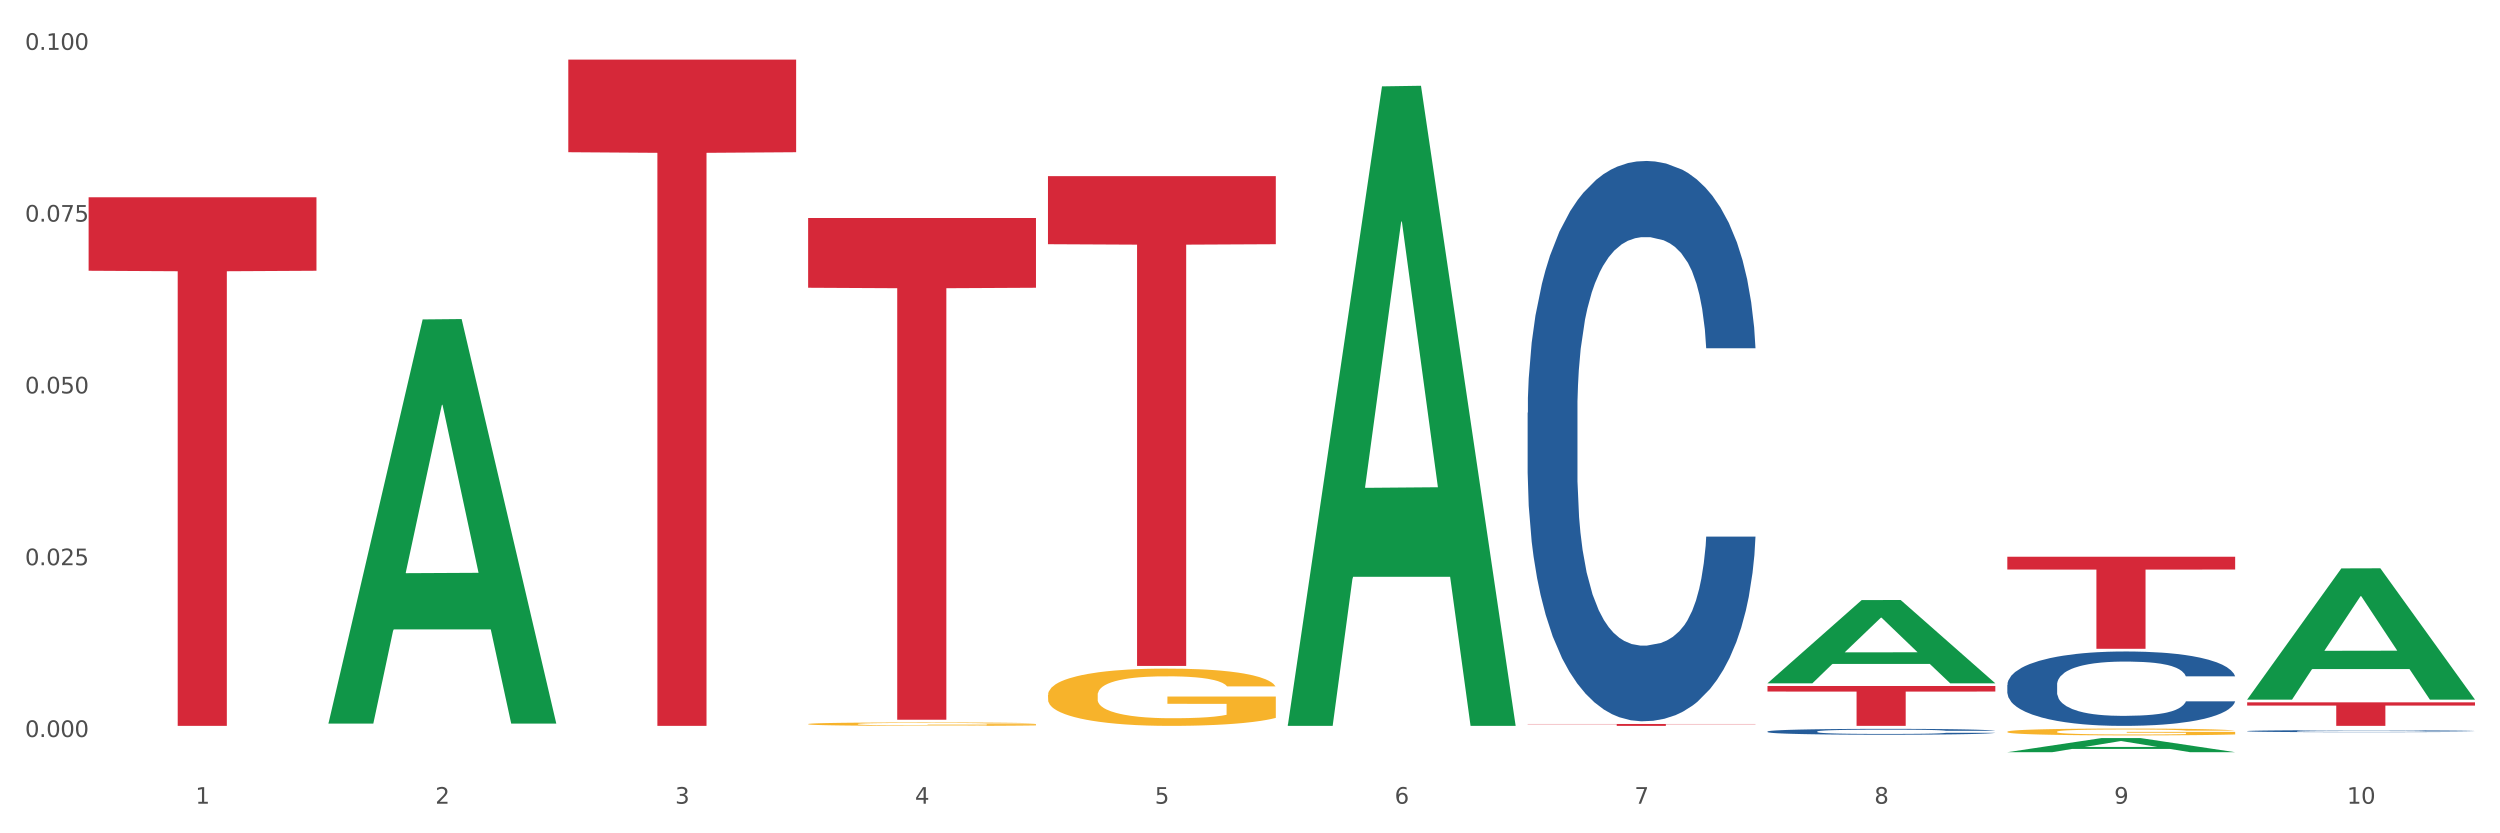
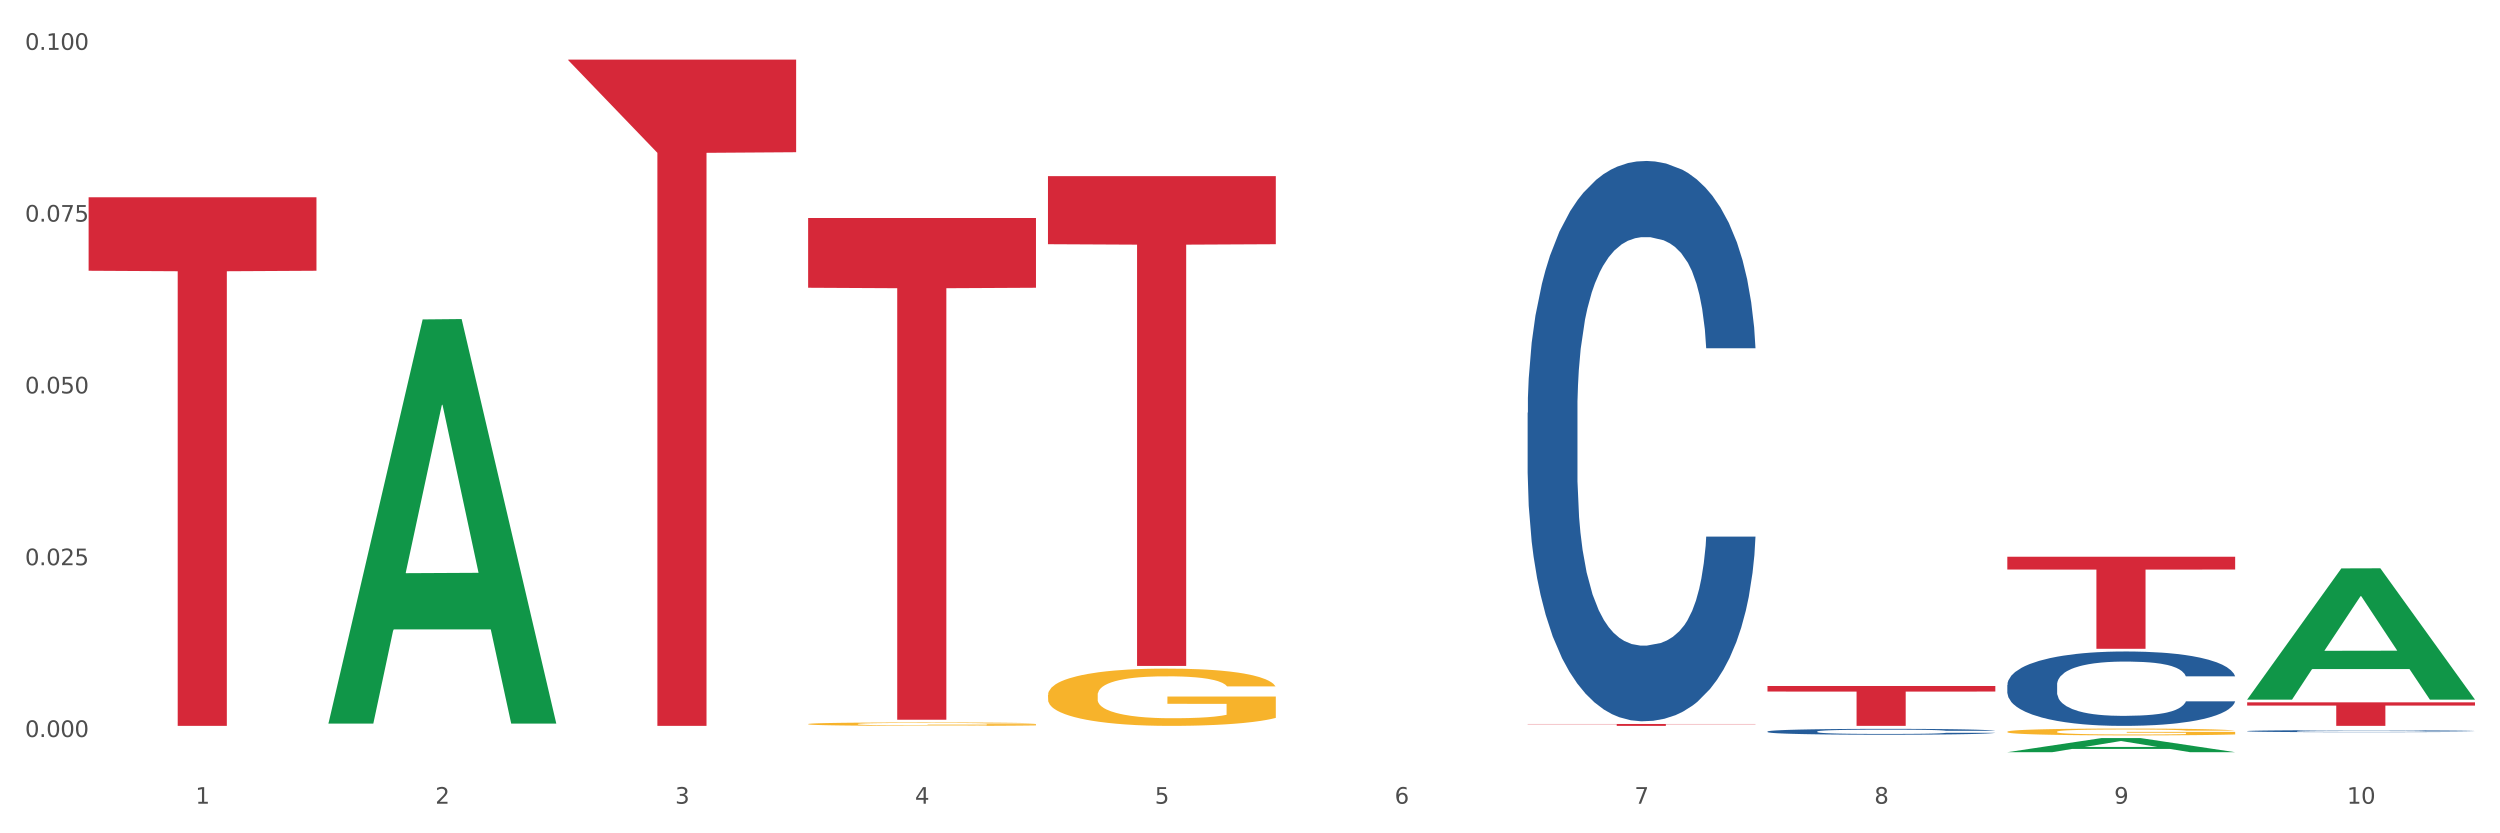
<svg xmlns="http://www.w3.org/2000/svg" xmlns:xlink="http://www.w3.org/1999/xlink" width="1080pt" height="360pt" viewBox="0 0 1080 360" version="1.1">
  <rect x="0" y="0" width="1080" height="360" fill="#333333" stroke="none" />
  <defs>
    <style type="text/css">*{stroke-linejoin: round; stroke-linecap: butt}</style>
  </defs>
  <g id="figure_1">
    <g id="patch_1">
      <path d="M 0 360  L 1080 360  L 1080 0  L 0 0  z " style="fill: #ffffff; stroke: #ffffff; stroke-linejoin: miter" />
    </g>
    <g id="axes_1">
      <g id="matplotlib.axis_1">
        <g id="xtick_1">
          <g id="text_1">
            <g style="fill: #4d4d4d" transform="translate(84.444 347.204) scale(0.096 -0.096)">
              <defs>
                <path id="DejaVuSans-31" d="M 794 531  L 1825 531  L 1825 4091  L 703 3866  L 703 4441  L 1819 4666  L 2450 4666  L 2450 531  L 3481 531  L 3481 0  L 794 0  L 794 531  z " transform="scale(0.016)" />
              </defs>
              <use xlink:href="#DejaVuSans-31" />
            </g>
          </g>
        </g>
        <g id="xtick_2">
          <g id="text_2">
            <g style="fill: #4d4d4d" transform="translate(188.053 347.204) scale(0.096 -0.096)">
              <defs>
                <path id="DejaVuSans-32" d="M 1228 531  L 3431 531  L 3431 0  L 469 0  L 469 531  Q 828 903 1448 1529  Q 2069 2156 2228 2338  Q 2531 2678 2651 2914  Q 2772 3150 2772 3378  Q 2772 3750 2511 3984  Q 2250 4219 1831 4219  Q 1534 4219 1204 4116  Q 875 4013 500 3803  L 500 4441  Q 881 4594 1212 4672  Q 1544 4750 1819 4750  Q 2544 4750 2975 4387  Q 3406 4025 3406 3419  Q 3406 3131 3298 2873  Q 3191 2616 2906 2266  Q 2828 2175 2409 1742  Q 1991 1309 1228 531  z " transform="scale(0.016)" />
              </defs>
              <use xlink:href="#DejaVuSans-32" />
            </g>
          </g>
        </g>
        <g id="xtick_3">
          <g id="text_3">
            <g style="fill: #4d4d4d" transform="translate(291.663 347.204) scale(0.096 -0.096)">
              <defs>
                <path id="DejaVuSans-33" d="M 2597 2516  Q 3050 2419 3304 2112  Q 3559 1806 3559 1356  Q 3559 666 3084 287  Q 2609 -91 1734 -91  Q 1441 -91 1130 -33  Q 819 25 488 141  L 488 750  Q 750 597 1062 519  Q 1375 441 1716 441  Q 2309 441 2620 675  Q 2931 909 2931 1356  Q 2931 1769 2642 2001  Q 2353 2234 1838 2234  L 1294 2234  L 1294 2753  L 1863 2753  Q 2328 2753 2575 2939  Q 2822 3125 2822 3475  Q 2822 3834 2567 4026  Q 2313 4219 1838 4219  Q 1578 4219 1281 4162  Q 984 4106 628 3988  L 628 4550  Q 988 4650 1302 4700  Q 1616 4750 1894 4750  Q 2613 4750 3031 4423  Q 3450 4097 3450 3541  Q 3450 3153 3228 2886  Q 3006 2619 2597 2516  z " transform="scale(0.016)" />
              </defs>
              <use xlink:href="#DejaVuSans-33" />
            </g>
          </g>
        </g>
        <g id="xtick_4">
          <g id="text_4">
            <g style="fill: #4d4d4d" transform="translate(395.273 347.204) scale(0.096 -0.096)">
              <defs>
                <path id="DejaVuSans-34" d="M 2419 4116  L 825 1625  L 2419 1625  L 2419 4116  z M 2253 4666  L 3047 4666  L 3047 1625  L 3713 1625  L 3713 1100  L 3047 1100  L 3047 0  L 2419 0  L 2419 1100  L 313 1100  L 313 1709  L 2253 4666  z " transform="scale(0.016)" />
              </defs>
              <use xlink:href="#DejaVuSans-34" />
            </g>
          </g>
        </g>
        <g id="xtick_5">
          <g id="text_5">
            <g style="fill: #4d4d4d" transform="translate(498.883 347.204) scale(0.096 -0.096)">
              <defs>
                <path id="DejaVuSans-35" d="M 691 4666  L 3169 4666  L 3169 4134  L 1269 4134  L 1269 2991  Q 1406 3038 1543 3061  Q 1681 3084 1819 3084  Q 2600 3084 3056 2656  Q 3513 2228 3513 1497  Q 3513 744 3044 326  Q 2575 -91 1722 -91  Q 1428 -91 1123 -41  Q 819 9 494 109  L 494 744  Q 775 591 1075 516  Q 1375 441 1709 441  Q 2250 441 2565 725  Q 2881 1009 2881 1497  Q 2881 1984 2565 2268  Q 2250 2553 1709 2553  Q 1456 2553 1204 2497  Q 953 2441 691 2322  L 691 4666  z " transform="scale(0.016)" />
              </defs>
              <use xlink:href="#DejaVuSans-35" />
            </g>
          </g>
        </g>
        <g id="xtick_6">
          <g id="text_6">
            <g style="fill: #4d4d4d" transform="translate(602.492 347.204) scale(0.096 -0.096)">
              <defs>
                <path id="DejaVuSans-36" d="M 2113 2584  Q 1688 2584 1439 2293  Q 1191 2003 1191 1497  Q 1191 994 1439 701  Q 1688 409 2113 409  Q 2538 409 2786 701  Q 3034 994 3034 1497  Q 3034 2003 2786 2293  Q 2538 2584 2113 2584  z M 3366 4563  L 3366 3988  Q 3128 4100 2886 4159  Q 2644 4219 2406 4219  Q 1781 4219 1451 3797  Q 1122 3375 1075 2522  Q 1259 2794 1537 2939  Q 1816 3084 2150 3084  Q 2853 3084 3261 2657  Q 3669 2231 3669 1497  Q 3669 778 3244 343  Q 2819 -91 2113 -91  Q 1303 -91 875 529  Q 447 1150 447 2328  Q 447 3434 972 4092  Q 1497 4750 2381 4750  Q 2619 4750 2861 4703  Q 3103 4656 3366 4563  z " transform="scale(0.016)" />
              </defs>
              <use xlink:href="#DejaVuSans-36" />
            </g>
          </g>
        </g>
        <g id="xtick_7">
          <g id="text_7">
            <g style="fill: #4d4d4d" transform="translate(706.102 347.204) scale(0.096 -0.096)">
              <defs>
                <path id="DejaVuSans-37" d="M 525 4666  L 3525 4666  L 3525 4397  L 1831 0  L 1172 0  L 2766 4134  L 525 4134  L 525 4666  z " transform="scale(0.016)" />
              </defs>
              <use xlink:href="#DejaVuSans-37" />
            </g>
          </g>
        </g>
        <g id="xtick_8">
          <g id="text_8">
            <g style="fill: #4d4d4d" transform="translate(809.712 347.204) scale(0.096 -0.096)">
              <defs>
                <path id="DejaVuSans-38" d="M 2034 2216  Q 1584 2216 1326 1975  Q 1069 1734 1069 1313  Q 1069 891 1326 650  Q 1584 409 2034 409  Q 2484 409 2743 651  Q 3003 894 3003 1313  Q 3003 1734 2745 1975  Q 2488 2216 2034 2216  z M 1403 2484  Q 997 2584 770 2862  Q 544 3141 544 3541  Q 544 4100 942 4425  Q 1341 4750 2034 4750  Q 2731 4750 3128 4425  Q 3525 4100 3525 3541  Q 3525 3141 3298 2862  Q 3072 2584 2669 2484  Q 3125 2378 3379 2068  Q 3634 1759 3634 1313  Q 3634 634 3220 271  Q 2806 -91 2034 -91  Q 1263 -91 848 271  Q 434 634 434 1313  Q 434 1759 690 2068  Q 947 2378 1403 2484  z M 1172 3481  Q 1172 3119 1398 2916  Q 1625 2713 2034 2713  Q 2441 2713 2670 2916  Q 2900 3119 2900 3481  Q 2900 3844 2670 4047  Q 2441 4250 2034 4250  Q 1625 4250 1398 4047  Q 1172 3844 1172 3481  z " transform="scale(0.016)" />
              </defs>
              <use xlink:href="#DejaVuSans-38" />
            </g>
          </g>
        </g>
        <g id="xtick_9">
          <g id="text_9">
            <g style="fill: #4d4d4d" transform="translate(913.322 347.204) scale(0.096 -0.096)">
              <defs>
                <path id="DejaVuSans-39" d="M 703 97  L 703 672  Q 941 559 1184 500  Q 1428 441 1663 441  Q 2288 441 2617 861  Q 2947 1281 2994 2138  Q 2813 1869 2534 1725  Q 2256 1581 1919 1581  Q 1219 1581 811 2004  Q 403 2428 403 3163  Q 403 3881 828 4315  Q 1253 4750 1959 4750  Q 2769 4750 3195 4129  Q 3622 3509 3622 2328  Q 3622 1225 3098 567  Q 2575 -91 1691 -91  Q 1453 -91 1209 -44  Q 966 3 703 97  z M 1959 2075  Q 2384 2075 2632 2365  Q 2881 2656 2881 3163  Q 2881 3666 2632 3958  Q 2384 4250 1959 4250  Q 1534 4250 1286 3958  Q 1038 3666 1038 3163  Q 1038 2656 1286 2365  Q 1534 2075 1959 2075  z " transform="scale(0.016)" />
              </defs>
              <use xlink:href="#DejaVuSans-39" />
            </g>
          </g>
        </g>
        <g id="xtick_10">
          <g id="text_10">
            <g style="fill: #4d4d4d" transform="translate(1013.877 347.204) scale(0.096 -0.096)">
              <defs>
                <path id="DejaVuSans-30" d="M 2034 4250  Q 1547 4250 1301 3770  Q 1056 3291 1056 2328  Q 1056 1369 1301 889  Q 1547 409 2034 409  Q 2525 409 2770 889  Q 3016 1369 3016 2328  Q 3016 3291 2770 3770  Q 2525 4250 2034 4250  z M 2034 4750  Q 2819 4750 3233 4129  Q 3647 3509 3647 2328  Q 3647 1150 3233 529  Q 2819 -91 2034 -91  Q 1250 -91 836 529  Q 422 1150 422 2328  Q 422 3509 836 4129  Q 1250 4750 2034 4750  z " transform="scale(0.016)" />
              </defs>
              <use xlink:href="#DejaVuSans-31" />
              <use xlink:href="#DejaVuSans-30" transform="translate(63.623 0)" />
            </g>
          </g>
        </g>
        <g id="xtick_11" />
        <g id="xtick_12" />
        <g id="xtick_13" />
        <g id="xtick_14" />
        <g id="xtick_15" />
        <g id="xtick_16" />
        <g id="xtick_17" />
        <g id="xtick_18" />
        <g id="xtick_19" />
      </g>
      <g id="matplotlib.axis_2">
        <g id="ytick_1">
          <g id="text_11">
            <g style="fill: #4d4d4d" transform="translate(10.8 318.389) scale(0.096 -0.096)">
              <defs>
                <path id="DejaVuSans-2e" d="M 684 794  L 1344 794  L 1344 0  L 684 0  L 684 794  z " transform="scale(0.016)" />
              </defs>
              <use xlink:href="#DejaVuSans-30" />
              <use xlink:href="#DejaVuSans-2e" transform="translate(63.623 0)" />
              <use xlink:href="#DejaVuSans-30" transform="translate(95.41 0)" />
              <use xlink:href="#DejaVuSans-30" transform="translate(159.033 0)" />
              <use xlink:href="#DejaVuSans-30" transform="translate(222.656 0)" />
            </g>
          </g>
        </g>
        <g id="ytick_2">
          <g id="text_12">
            <g style="fill: #4d4d4d" transform="translate(10.8 244.175) scale(0.096 -0.096)">
              <use xlink:href="#DejaVuSans-30" />
              <use xlink:href="#DejaVuSans-2e" transform="translate(63.623 0)" />
              <use xlink:href="#DejaVuSans-30" transform="translate(95.41 0)" />
              <use xlink:href="#DejaVuSans-32" transform="translate(159.033 0)" />
              <use xlink:href="#DejaVuSans-35" transform="translate(222.656 0)" />
            </g>
          </g>
        </g>
        <g id="ytick_3">
          <g id="text_13">
            <g style="fill: #4d4d4d" transform="translate(10.8 169.96) scale(0.096 -0.096)">
              <use xlink:href="#DejaVuSans-30" />
              <use xlink:href="#DejaVuSans-2e" transform="translate(63.623 0)" />
              <use xlink:href="#DejaVuSans-30" transform="translate(95.41 0)" />
              <use xlink:href="#DejaVuSans-35" transform="translate(159.033 0)" />
              <use xlink:href="#DejaVuSans-30" transform="translate(222.656 0)" />
            </g>
          </g>
        </g>
        <g id="ytick_4">
          <g id="text_14">
            <g style="fill: #4d4d4d" transform="translate(10.8 95.746) scale(0.096 -0.096)">
              <use xlink:href="#DejaVuSans-30" />
              <use xlink:href="#DejaVuSans-2e" transform="translate(63.623 0)" />
              <use xlink:href="#DejaVuSans-30" transform="translate(95.41 0)" />
              <use xlink:href="#DejaVuSans-37" transform="translate(159.033 0)" />
              <use xlink:href="#DejaVuSans-35" transform="translate(222.656 0)" />
            </g>
          </g>
        </g>
        <g id="ytick_5">
          <g id="text_15">
            <g style="fill: #4d4d4d" transform="translate(10.8 21.531) scale(0.096 -0.096)">
              <use xlink:href="#DejaVuSans-30" />
              <use xlink:href="#DejaVuSans-2e" transform="translate(63.623 0)" />
              <use xlink:href="#DejaVuSans-31" transform="translate(95.41 0)" />
              <use xlink:href="#DejaVuSans-30" transform="translate(159.033 0)" />
              <use xlink:href="#DejaVuSans-30" transform="translate(222.656 0)" />
            </g>
          </g>
        </g>
        <g id="ytick_6" />
        <g id="ytick_7" />
        <g id="ytick_8" />
        <g id="ytick_9" />
      </g>
      <g id="PolyCollection_1">
        <path d="M 141.893 312.272  L 141.994 312.108  L 182.584 137.99  L 199.428 137.826  L 240.322 312.6  L 220.839 312.6  L 212.011 271.902  L 170.102 271.902  L 169.798 272.558  L 161.274 312.6  L 141.893 312.6  L 141.893 312.272  L 175.379 247.614  L 206.734 247.45  L 191.209 175.079  L 191.006 174.75  L 190.803 175.243  L 175.278 247.45  L 175.379 247.614  L 141.893 312.272  z " clip-path="url(#p340a62c3ce)" style="fill: #109648" />
        <path d="M 349.112 94.187  L 447.542 94.187  L 447.542 124.308  L 408.823 124.511  L 408.823 310.934  L 387.598 310.934  L 387.598 124.511  L 349.112 124.308  L 349.112 94.39  L 349.112 94.187  z " clip-path="url(#p340a62c3ce)" style="fill: #d62839" />
-         <path d="M 245.502 25.759  L 343.932 25.759  L 343.932 65.755  L 305.213 66.025  L 305.213 313.567  L 283.988 313.567  L 283.988 66.025  L 245.502 65.755  L 245.502 26.03  L 245.502 25.759  z " clip-path="url(#p340a62c3ce)" style="fill: #d62839" />
+         <path d="M 245.502 25.759  L 343.932 25.759  L 343.932 65.755  L 305.213 66.025  L 305.213 313.567  L 283.988 313.567  L 283.988 66.025  L 245.502 26.03  L 245.502 25.759  z " clip-path="url(#p340a62c3ce)" style="fill: #d62839" />
        <path d="M 38.283 85.23  L 136.712 85.23  L 136.712 116.964  L 97.994 117.178  L 97.994 313.586  L 76.768 313.586  L 76.768 117.178  L 38.283 116.964  L 38.283 85.444  L 38.283 85.23  z " clip-path="url(#p340a62c3ce)" style="fill: #d62839" />
        <path d="M 763.551 296.36  L 861.981 296.36  L 861.981 298.754  L 823.262 298.77  L 823.262 313.586  L 802.037 313.586  L 802.037 298.77  L 763.551 298.754  L 763.551 296.376  L 763.551 296.36  z " clip-path="url(#p340a62c3ce)" style="fill: #d62839" />
        <path d="M 867.161 240.513  L 965.59 240.513  L 965.59 246.04  L 926.872 246.077  L 926.872 280.284  L 905.646 280.284  L 905.646 246.077  L 867.161 246.04  L 867.161 240.55  L 867.161 240.513  z " clip-path="url(#p340a62c3ce)" style="fill: #d62839" />
        <path d="M 970.771 303.403  L 1069.2 303.403  L 1069.2 304.818  L 1030.481 304.827  L 1030.481 313.586  L 1009.256 313.586  L 1009.256 304.827  L 970.771 304.818  L 970.771 303.412  L 970.771 303.403  z " clip-path="url(#p340a62c3ce)" style="fill: #d62839" />
        <path d="M 867.161 316.103  L 867.277 316.101  L 867.277 316.004  L 867.51 315.921  L 868.672 315.719  L 870.415 315.552  L 871.693 315.463  L 872.971 315.39  L 874.482 315.318  L 876.342 315.242  L 879.712 315.132  L 881.803 315.076  L 884.36 315.016  L 889.008 314.93  L 892.378 314.882  L 895.865 314.841  L 901.559 314.793  L 905.278 314.772  L 909.229 314.755  L 913.993 314.745  L 917.596 314.742  L 925.498 314.75  L 932.238 314.774  L 935.492 314.793  L 939.676 314.825  L 941.884 314.847  L 945.486 314.89  L 949.205 314.946  L 951.761 314.995  L 955.596 315.086  L 958.501 315.178  L 961.174 315.291  L 962.569 315.369  L 963.615 315.442  L 964.544 315.525  L 965.474 315.657  L 944.556 315.657  L 943.743 315.563  L 942.465 315.474  L 940.605 315.388  L 938.978 315.334  L 936.189 315.267  L 933.633 315.224  L 930.96 315.191  L 927.706 315.164  L 925.149 315.151  L 921.547 315.14  L 914.458 315.143  L 909.694 315.164  L 906.44 315.191  L 904.348 315.215  L 902.489 315.242  L 900.397 315.28  L 897.956 315.337  L 896.213 315.388  L 894.47 315.452  L 893.076 315.517  L 891.797 315.592  L 890.751 315.673  L 889.938 315.756  L 889.241 315.859  L 888.66 316.028  L 888.66 316.397  L 888.892 316.48  L 889.473 316.591  L 890.17 316.674  L 891.333 316.774  L 892.378 316.841  L 894.354 316.938  L 896.562 317.018  L 898.305 317.07  L 900.048 317.113  L 903.07 317.172  L 906.44 317.22  L 909.345 317.25  L 913.296 317.277  L 915.969 317.287  L 918.293 317.293  L 923.987 317.293  L 928.055 317.285  L 932.587 317.266  L 936.073 317.242  L 938.978 317.212  L 942.232 317.164  L 944.324 317.118  L 944.324 316.556  L 918.758 316.553  L 918.758 316.179  L 965.59 316.179  L 965.59 317.277  L 963.615 317.333  L 961.407 317.384  L 959.083 317.43  L 955.596 317.487  L 951.413 317.54  L 947.694 317.578  L 943.743 317.61  L 939.095 317.64  L 933.052 317.667  L 929.333 317.678  L 924.685 317.686  L 919.223 317.688  L 914.458 317.683  L 909.81 317.67  L 904.929 317.645  L 900.164 317.61  L 896.562 317.575  L 892.959 317.532  L 889.125 317.476  L 886.103 317.422  L 883.779 317.374  L 881.222 317.312  L 878.433 317.231  L 876.342 317.158  L 874.482 317.083  L 872.507 316.986  L 871.112 316.903  L 869.718 316.798  L 868.904 316.72  L 867.974 316.599  L 867.277 316.429  L 867.161 316.103  z " clip-path="url(#p340a62c3ce)" style="fill: #f7b32b" />
        <path d="M 452.722 76.09  L 551.151 76.09  L 551.151 105.495  L 512.433 105.693  L 512.433 287.681  L 491.207 287.681  L 491.207 105.693  L 452.722 105.495  L 452.722 76.289  L 452.722 76.09  z " clip-path="url(#p340a62c3ce)" style="fill: #d62839" />
        <path d="M 452.722 300.274  L 452.838 300.251  L 452.838 299.437  L 453.071 298.737  L 454.233 297.042  L 455.976 295.64  L 457.254 294.895  L 458.532 294.284  L 460.043 293.674  L 461.903 293.041  L 465.273 292.115  L 467.364 291.64  L 469.921 291.143  L 474.569 290.419  L 477.939 290.013  L 481.426 289.674  L 487.12 289.267  L 490.839 289.086  L 494.79 288.95  L 499.554 288.86  L 503.157 288.837  L 511.059 288.905  L 517.799 289.109  L 521.053 289.267  L 525.237 289.538  L 527.445 289.719  L 531.047 290.08  L 534.766 290.555  L 537.322 290.962  L 541.157 291.73  L 544.062 292.499  L 546.735 293.448  L 548.13 294.104  L 549.176 294.714  L 550.105 295.414  L 551.035 296.522  L 530.117 296.522  L 529.304 295.731  L 528.026 294.985  L 526.166 294.262  L 524.539 293.81  L 521.75 293.245  L 519.194 292.883  L 516.521 292.612  L 513.267 292.386  L 510.71 292.273  L 507.108 292.182  L 500.019 292.205  L 495.255 292.386  L 492.001 292.612  L 489.909 292.815  L 488.05 293.041  L 485.958 293.358  L 483.517 293.832  L 481.774 294.262  L 480.031 294.804  L 478.637 295.347  L 477.358 295.979  L 476.312 296.657  L 475.499 297.358  L 474.802 298.217  L 474.221 299.641  L 474.221 302.737  L 474.453 303.438  L 475.034 304.365  L 475.731 305.065  L 476.894 305.901  L 477.939 306.467  L 479.915 307.28  L 482.123 307.958  L 483.866 308.388  L 485.609 308.749  L 488.631 309.246  L 492.001 309.653  L 494.906 309.902  L 498.857 310.128  L 501.53 310.218  L 503.854 310.264  L 509.548 310.264  L 513.616 310.196  L 518.148 310.038  L 521.634 309.834  L 524.539 309.586  L 527.793 309.179  L 529.885 308.794  L 529.885 304.071  L 504.319 304.048  L 504.319 300.907  L 551.151 300.907  L 551.151 310.128  L 549.176 310.603  L 546.968 311.032  L 544.644 311.416  L 541.157 311.891  L 536.974 312.343  L 533.255 312.659  L 529.304 312.931  L 524.656 313.179  L 518.613 313.405  L 514.894 313.496  L 510.246 313.563  L 504.784 313.586  L 500.019 313.541  L 495.371 313.428  L 490.49 313.224  L 485.725 312.931  L 482.123 312.637  L 478.52 312.275  L 474.686 311.8  L 471.664 311.348  L 469.34 310.942  L 466.783 310.422  L 463.994 309.744  L 461.903 309.133  L 460.043 308.501  L 458.068 307.687  L 456.673 306.986  L 455.279 306.105  L 454.465 305.449  L 453.535 304.432  L 452.838 303.008  L 452.722 300.274  z " clip-path="url(#p340a62c3ce)" style="fill: #f7b32b" />
        <path d="M 659.941 312.76  L 758.371 312.76  L 758.371 312.875  L 719.652 312.875  L 719.652 313.583  L 698.427 313.583  L 698.427 312.875  L 659.941 312.875  L 659.941 312.761  L 659.941 312.76  z " clip-path="url(#p340a62c3ce)" style="fill: #d62839" />
-         <path d="M 556.332 313.043  L 556.433 312.783  L 597.023 37.309  L 613.867 37.049  L 654.761 313.562  L 635.278 313.562  L 626.45 249.172  L 584.541 249.172  L 584.237 250.211  L 575.713 313.562  L 556.332 313.562  L 556.332 313.043  L 589.818 210.746  L 621.173 210.486  L 605.648 95.987  L 605.445 95.468  L 605.242 96.246  L 589.717 210.486  L 589.818 210.746  L 556.332 313.043  z " clip-path="url(#p340a62c3ce)" style="fill: #109648" />
-         <path d="M 763.551 295.136  L 763.653 295.102  L 804.242 259.233  L 821.087 259.199  L 861.981 295.204  L 842.498 295.204  L 833.669 286.82  L 791.761 286.82  L 791.456 286.955  L 782.933 295.204  L 763.551 295.204  L 763.551 295.136  L 797.037 281.816  L 828.393 281.782  L 812.867 266.873  L 812.664 266.806  L 812.461 266.907  L 796.936 281.782  L 797.037 281.816  L 763.551 295.136  z " clip-path="url(#p340a62c3ce)" style="fill: #109648" />
        <path d="M 867.161 324.938  L 867.262 324.932  L 907.852 318.85  L 924.696 318.844  L 965.59 324.95  L 946.107 324.95  L 937.279 323.528  L 895.371 323.528  L 895.066 323.551  L 886.542 324.95  L 867.161 324.95  L 867.161 324.938  L 900.647 322.679  L 932.003 322.674  L 916.477 320.146  L 916.274 320.134  L 916.071 320.151  L 900.546 322.674  L 900.647 322.679  L 867.161 324.938  z " clip-path="url(#p340a62c3ce)" style="fill: #109648" />
        <path d="M 970.771 302.14  L 970.872 302.087  L 1011.462 245.547  L 1028.306 245.494  L 1069.2 302.247  L 1049.717 302.247  L 1040.889 289.031  L 998.98 289.031  L 998.676 289.244  L 990.152 302.247  L 970.771 302.247  L 970.771 302.14  L 1004.257 281.144  L 1035.612 281.091  L 1020.087 257.591  L 1019.884 257.484  L 1019.681 257.644  L 1004.156 281.091  L 1004.257 281.144  L 970.771 302.14  z " clip-path="url(#p340a62c3ce)" style="fill: #109648" />
        <path d="M 867.161 295.884  L 867.277 295.854  L 867.277 295.032  L 867.626 293.917  L 868.906 291.862  L 870.535 290.306  L 873.327 288.486  L 874.84 287.722  L 876.818 286.871  L 880.89 285.491  L 885.544 284.317  L 888.801 283.671  L 891.245 283.26  L 896.713 282.526  L 899.854 282.203  L 903.112 281.939  L 905.904 281.763  L 910.558 281.557  L 914.281 281.469  L 918.586 281.44  L 922.193 281.469  L 926.963 281.587  L 933.944 281.939  L 936.62 282.144  L 940.227 282.497  L 943.95 282.966  L 946.975 283.436  L 950.465 284.111  L 954.072 284.992  L 957.562 286.108  L 960.006 287.135  L 961.984 288.221  L 963.729 289.542  L 965.009 290.981  L 965.59 292.185  L 944.299 292.185  L 943.717 291.098  L 942.554 289.924  L 941.39 289.131  L 940.11 288.486  L 938.132 287.752  L 936.387 287.282  L 933.479 286.724  L 930.803 286.372  L 928.592 286.166  L 925.916 285.99  L 920.215 285.814  L 916.143 285.814  L 913.583 285.873  L 910.442 286.02  L 907.766 286.225  L 904.625 286.577  L 902.181 286.959  L 899.738 287.458  L 898.342 287.81  L 896.248 288.456  L 894.851 288.985  L 892.99 289.895  L 891.943 290.541  L 890.081 292.214  L 889.267 293.447  L 888.918 294.298  L 888.685 295.238  L 888.685 299.817  L 889.383 301.872  L 889.965 302.753  L 890.896 303.751  L 892.641 305.043  L 895.201 306.305  L 897.877 307.215  L 900.087 307.773  L 902.181 308.184  L 904.276 308.507  L 906.835 308.801  L 908.929 308.977  L 912.071 309.153  L 915.794 309.241  L 918.703 309.241  L 924.636 309.094  L 927.312 308.948  L 929.872 308.742  L 932.664 308.419  L 934.875 308.067  L 936.155 307.803  L 938.249 307.245  L 939.878 306.658  L 941.274 305.982  L 942.205 305.395  L 943.252 304.515  L 944.066 303.516  L 944.299 302.988  L 965.59 302.988  L 965.125 304.045  L 964.31 305.072  L 962.682 306.452  L 961.402 307.245  L 959.424 308.214  L 957.33 309.036  L 954.421 309.946  L 951.745 310.621  L 948.953 311.208  L 945.928 311.736  L 940.459 312.47  L 938.481 312.676  L 934.293 313.028  L 931.035 313.234  L 926.265 313.439  L 921.379 313.557  L 916.259 313.586  L 911.722 313.527  L 906.719 313.351  L 903.577 313.175  L 900.087 312.911  L 896.015 312.5  L 892.176 312.001  L 888.569 311.414  L 885.195 310.738  L 882.053 309.975  L 877.981 308.713  L 874.956 307.48  L 872.746 306.335  L 871.233 305.366  L 869.721 304.133  L 868.906 303.282  L 867.626 301.227  L 867.161 299.318  L 867.161 295.884  z " clip-path="url(#p340a62c3ce)" style="fill: #255c99" />
        <path d="M 763.551 316.005  L 763.668 316.002  L 763.668 315.937  L 764.017 315.849  L 765.296 315.687  L 766.925 315.564  L 769.718 315.42  L 771.23 315.36  L 773.208 315.292  L 777.28 315.183  L 781.934 315.09  L 785.192 315.039  L 787.635 315.007  L 793.103 314.949  L 796.245 314.923  L 799.502 314.903  L 802.295 314.889  L 806.949 314.872  L 810.672 314.865  L 814.976 314.863  L 818.583 314.865  L 823.353 314.875  L 830.334 314.903  L 833.01 314.919  L 836.617 314.947  L 840.34 314.984  L 843.365 315.021  L 846.855 315.074  L 850.462 315.144  L 853.953 315.232  L 856.396 315.313  L 858.374 315.399  L 860.119 315.503  L 861.399 315.617  L 861.981 315.712  L 840.689 315.712  L 840.107 315.626  L 838.944 315.534  L 837.78 315.471  L 836.501 315.42  L 834.523 315.362  L 832.777 315.325  L 829.869 315.281  L 827.193 315.253  L 824.982 315.237  L 822.306 315.223  L 816.605 315.209  L 812.533 315.209  L 809.974 315.213  L 806.832 315.225  L 804.156 315.241  L 801.015 315.269  L 798.572 315.299  L 796.128 315.339  L 794.732 315.367  L 792.638 315.418  L 791.242 315.459  L 789.38 315.531  L 788.333 315.582  L 786.472 315.715  L 785.657 315.812  L 785.308 315.879  L 785.075 315.954  L 785.075 316.316  L 785.773 316.478  L 786.355 316.548  L 787.286 316.626  L 789.031 316.729  L 791.591 316.828  L 794.267 316.9  L 796.477 316.944  L 798.572 316.977  L 800.666 317.002  L 803.225 317.026  L 805.32 317.039  L 808.461 317.053  L 812.184 317.06  L 815.093 317.06  L 821.026 317.049  L 823.702 317.037  L 826.262 317.021  L 829.054 316.995  L 831.265 316.968  L 832.545 316.947  L 834.639 316.903  L 836.268 316.856  L 837.664 316.803  L 838.595 316.756  L 839.642 316.687  L 840.456 316.608  L 840.689 316.566  L 861.981 316.566  L 861.515 316.65  L 860.701 316.731  L 859.072 316.84  L 857.792 316.903  L 855.814 316.979  L 853.72 317.044  L 850.811 317.116  L 848.135 317.169  L 845.343 317.216  L 842.318 317.258  L 836.85 317.316  L 834.872 317.332  L 830.683 317.36  L 827.426 317.376  L 822.655 317.392  L 817.769 317.401  L 812.65 317.404  L 808.112 317.399  L 803.109 317.385  L 799.968 317.371  L 796.477 317.35  L 792.405 317.318  L 788.566 317.278  L 784.959 317.232  L 781.585 317.179  L 778.444 317.118  L 774.371 317.019  L 771.346 316.921  L 769.136 316.831  L 767.623 316.754  L 766.111 316.657  L 765.296 316.589  L 764.017 316.427  L 763.551 316.276  L 763.551 316.005  z " clip-path="url(#p340a62c3ce)" style="fill: #255c99" />
        <path d="M 349.112 312.781  L 349.228 312.78  L 349.228 312.731  L 349.461 312.688  L 350.623 312.586  L 352.366 312.501  L 353.644 312.456  L 354.923 312.419  L 356.433 312.382  L 358.293 312.344  L 361.663 312.288  L 363.755 312.259  L 366.311 312.229  L 370.96 312.186  L 374.33 312.161  L 377.816 312.141  L 383.51 312.116  L 387.229 312.105  L 391.18 312.097  L 395.945 312.091  L 399.547 312.09  L 407.449 312.094  L 414.189 312.106  L 417.443 312.116  L 421.627 312.132  L 423.835 312.143  L 427.437 312.165  L 431.156 312.194  L 433.713 312.218  L 437.548 312.265  L 440.453 312.311  L 443.126 312.369  L 444.52 312.408  L 445.566 312.445  L 446.496 312.488  L 447.425 312.555  L 426.508 312.555  L 425.694 312.507  L 424.416 312.462  L 422.557 312.418  L 420.93 312.391  L 418.141 312.356  L 415.584 312.335  L 412.911 312.318  L 409.657 312.305  L 407.101 312.298  L 403.498 312.292  L 396.409 312.294  L 391.645 312.305  L 388.391 312.318  L 386.299 312.331  L 384.44 312.344  L 382.348 312.363  L 379.908 312.392  L 378.165 312.418  L 376.421 312.451  L 375.027 312.484  L 373.749 312.522  L 372.703 312.563  L 371.889 312.605  L 371.192 312.657  L 370.611 312.743  L 370.611 312.93  L 370.843 312.973  L 371.424 313.029  L 372.122 313.071  L 373.284 313.121  L 374.33 313.156  L 376.305 313.205  L 378.513 313.246  L 380.256 313.272  L 381.999 313.294  L 385.021 313.324  L 388.391 313.348  L 391.296 313.363  L 395.247 313.377  L 397.92 313.382  L 400.244 313.385  L 405.939 313.385  L 410.006 313.381  L 414.538 313.371  L 418.024 313.359  L 420.93 313.344  L 424.183 313.32  L 426.275 313.296  L 426.275 313.011  L 400.709 313.009  L 400.709 312.82  L 447.542 312.82  L 447.542 313.377  L 445.566 313.406  L 443.358 313.432  L 441.034 313.455  L 437.548 313.484  L 433.364 313.511  L 429.645 313.53  L 425.694 313.546  L 421.046 313.561  L 415.003 313.575  L 411.284 313.581  L 406.636 313.585  L 401.174 313.586  L 396.409 313.583  L 391.761 313.576  L 386.88 313.564  L 382.116 313.546  L 378.513 313.529  L 374.911 313.507  L 371.076 313.478  L 368.054 313.451  L 365.73 313.426  L 363.174 313.395  L 360.385 313.354  L 358.293 313.317  L 356.433 313.279  L 354.458 313.229  L 353.063 313.187  L 351.669 313.134  L 350.855 313.094  L 349.926 313.033  L 349.228 312.947  L 349.112 312.781  z " clip-path="url(#p340a62c3ce)" style="fill: #f7b32b" />
        <path d="M 659.941 178.3  L 660.058 178.079  L 660.058 171.889  L 660.407 163.488  L 661.687 148.013  L 663.316 136.297  L 666.108 122.59  L 667.62 116.842  L 669.598 110.431  L 673.67 100.041  L 678.324 91.198  L 681.582 86.335  L 684.025 83.24  L 689.494 77.713  L 692.635 75.281  L 695.893 73.292  L 698.685 71.965  L 703.339 70.418  L 707.062 69.755  L 711.367 69.534  L 714.973 69.755  L 719.744 70.639  L 726.724 73.292  L 729.4 74.839  L 733.007 77.492  L 736.73 81.029  L 739.755 84.566  L 743.246 89.651  L 746.852 96.283  L 750.343 104.684  L 752.786 112.421  L 754.764 120.601  L 756.509 130.549  L 757.789 141.381  L 758.371 150.445  L 737.079 150.445  L 736.498 142.265  L 735.334 133.423  L 734.171 127.454  L 732.891 122.59  L 730.913 117.064  L 729.168 113.526  L 726.259 109.326  L 723.583 106.673  L 721.373 105.126  L 718.697 103.799  L 712.996 102.473  L 708.923 102.473  L 706.364 102.915  L 703.222 104.02  L 700.546 105.568  L 697.405 108.221  L 694.962 111.095  L 692.519 114.853  L 691.122 117.506  L 689.028 122.369  L 687.632 126.348  L 685.77 133.202  L 684.723 138.065  L 682.862 150.666  L 682.047 159.951  L 681.698 166.362  L 681.466 173.436  L 681.466 207.923  L 682.164 223.398  L 682.745 230.03  L 683.676 237.546  L 685.421 247.273  L 687.981 256.779  L 690.657 263.632  L 692.868 267.833  L 694.962 270.928  L 697.056 273.359  L 699.616 275.57  L 701.71 276.897  L 704.851 278.223  L 708.574 278.886  L 711.483 278.886  L 717.417 277.781  L 720.093 276.675  L 722.652 275.128  L 725.445 272.696  L 727.655 270.043  L 728.935 268.054  L 731.029 263.853  L 732.658 259.432  L 734.054 254.347  L 734.985 249.926  L 736.032 243.294  L 736.847 235.778  L 737.079 231.798  L 758.371 231.798  L 757.905 239.757  L 757.091 247.494  L 755.462 257.885  L 754.182 263.853  L 752.204 271.149  L 750.11 277.339  L 747.201 284.192  L 744.526 289.276  L 741.733 293.698  L 738.708 297.677  L 733.24 303.204  L 731.262 304.751  L 727.074 307.404  L 723.816 308.952  L 719.046 310.499  L 714.159 311.383  L 709.04 311.604  L 704.502 311.162  L 699.499 309.836  L 696.358 308.509  L 692.868 306.52  L 688.795 303.425  L 684.956 299.667  L 681.349 295.245  L 677.975 290.161  L 674.834 284.413  L 670.762 274.907  L 667.737 265.622  L 665.526 257  L 664.014 249.705  L 662.501 240.42  L 661.687 234.009  L 660.407 218.534  L 659.941 204.165  L 659.941 178.3  z " clip-path="url(#p340a62c3ce)" style="fill: #255c99" />
        <path d="M 970.771 315.819  L 970.887 315.819  L 970.887 315.796  L 971.236 315.764  L 972.516 315.707  L 974.145 315.663  L 976.937 315.612  L 978.45 315.591  L 980.428 315.567  L 984.5 315.528  L 989.154 315.496  L 992.411 315.478  L 994.854 315.466  L 1000.323 315.445  L 1003.464 315.436  L 1006.722 315.429  L 1009.514 315.424  L 1014.168 315.418  L 1017.891 315.416  L 1022.196 315.415  L 1025.803 315.416  L 1030.573 315.419  L 1037.554 315.429  L 1040.23 315.435  L 1043.836 315.445  L 1047.56 315.458  L 1050.585 315.471  L 1054.075 315.49  L 1057.682 315.514  L 1061.172 315.546  L 1063.615 315.574  L 1065.593 315.605  L 1067.338 315.642  L 1068.618 315.682  L 1069.2 315.716  L 1047.909 315.716  L 1047.327 315.685  L 1046.163 315.653  L 1045 315.63  L 1043.72 315.612  L 1041.742 315.592  L 1039.997 315.579  L 1037.088 315.563  L 1034.412 315.553  L 1032.202 315.547  L 1029.526 315.542  L 1023.825 315.537  L 1019.753 315.537  L 1017.193 315.539  L 1014.052 315.543  L 1011.376 315.549  L 1008.234 315.559  L 1005.791 315.57  L 1003.348 315.584  L 1001.952 315.593  L 999.857 315.611  L 998.461 315.626  L 996.6 315.652  L 995.553 315.67  L 993.691 315.717  L 992.877 315.751  L 992.528 315.775  L 992.295 315.801  L 992.295 315.929  L 992.993 315.987  L 993.575 316.012  L 994.505 316.04  L 996.251 316.076  L 998.81 316.111  L 1001.486 316.137  L 1003.697 316.152  L 1005.791 316.164  L 1007.885 316.173  L 1010.445 316.181  L 1012.539 316.186  L 1015.681 316.191  L 1019.404 316.193  L 1022.312 316.193  L 1028.246 316.189  L 1030.922 316.185  L 1033.482 316.179  L 1036.274 316.17  L 1038.484 316.16  L 1039.764 316.153  L 1041.859 316.137  L 1043.487 316.121  L 1044.884 316.102  L 1045.814 316.086  L 1046.861 316.061  L 1047.676 316.033  L 1047.909 316.018  L 1069.2 316.018  L 1068.735 316.048  L 1067.92 316.077  L 1066.291 316.115  L 1065.012 316.137  L 1063.034 316.165  L 1060.939 316.188  L 1058.031 316.213  L 1055.355 316.232  L 1052.562 316.248  L 1049.537 316.263  L 1044.069 316.284  L 1042.091 316.289  L 1037.903 316.299  L 1034.645 316.305  L 1029.875 316.311  L 1024.988 316.314  L 1019.869 316.315  L 1015.332 316.313  L 1010.329 316.308  L 1007.187 316.303  L 1003.697 316.296  L 999.625 316.284  L 995.785 316.271  L 992.179 316.254  L 988.804 316.235  L 985.663 316.214  L 981.591 316.178  L 978.566 316.144  L 976.355 316.112  L 974.843 316.085  L 973.33 316.05  L 972.516 316.026  L 971.236 315.969  L 970.771 315.916  L 970.771 315.819  z " clip-path="url(#p340a62c3ce)" style="fill: #255c99" />
      </g>
    </g>
  </g>
  <defs>
    <clipPath id="p340a62c3ce">
      <rect x="38.283" y="10.8" width="1030.917" height="329.109" />
    </clipPath>
  </defs>
</svg>